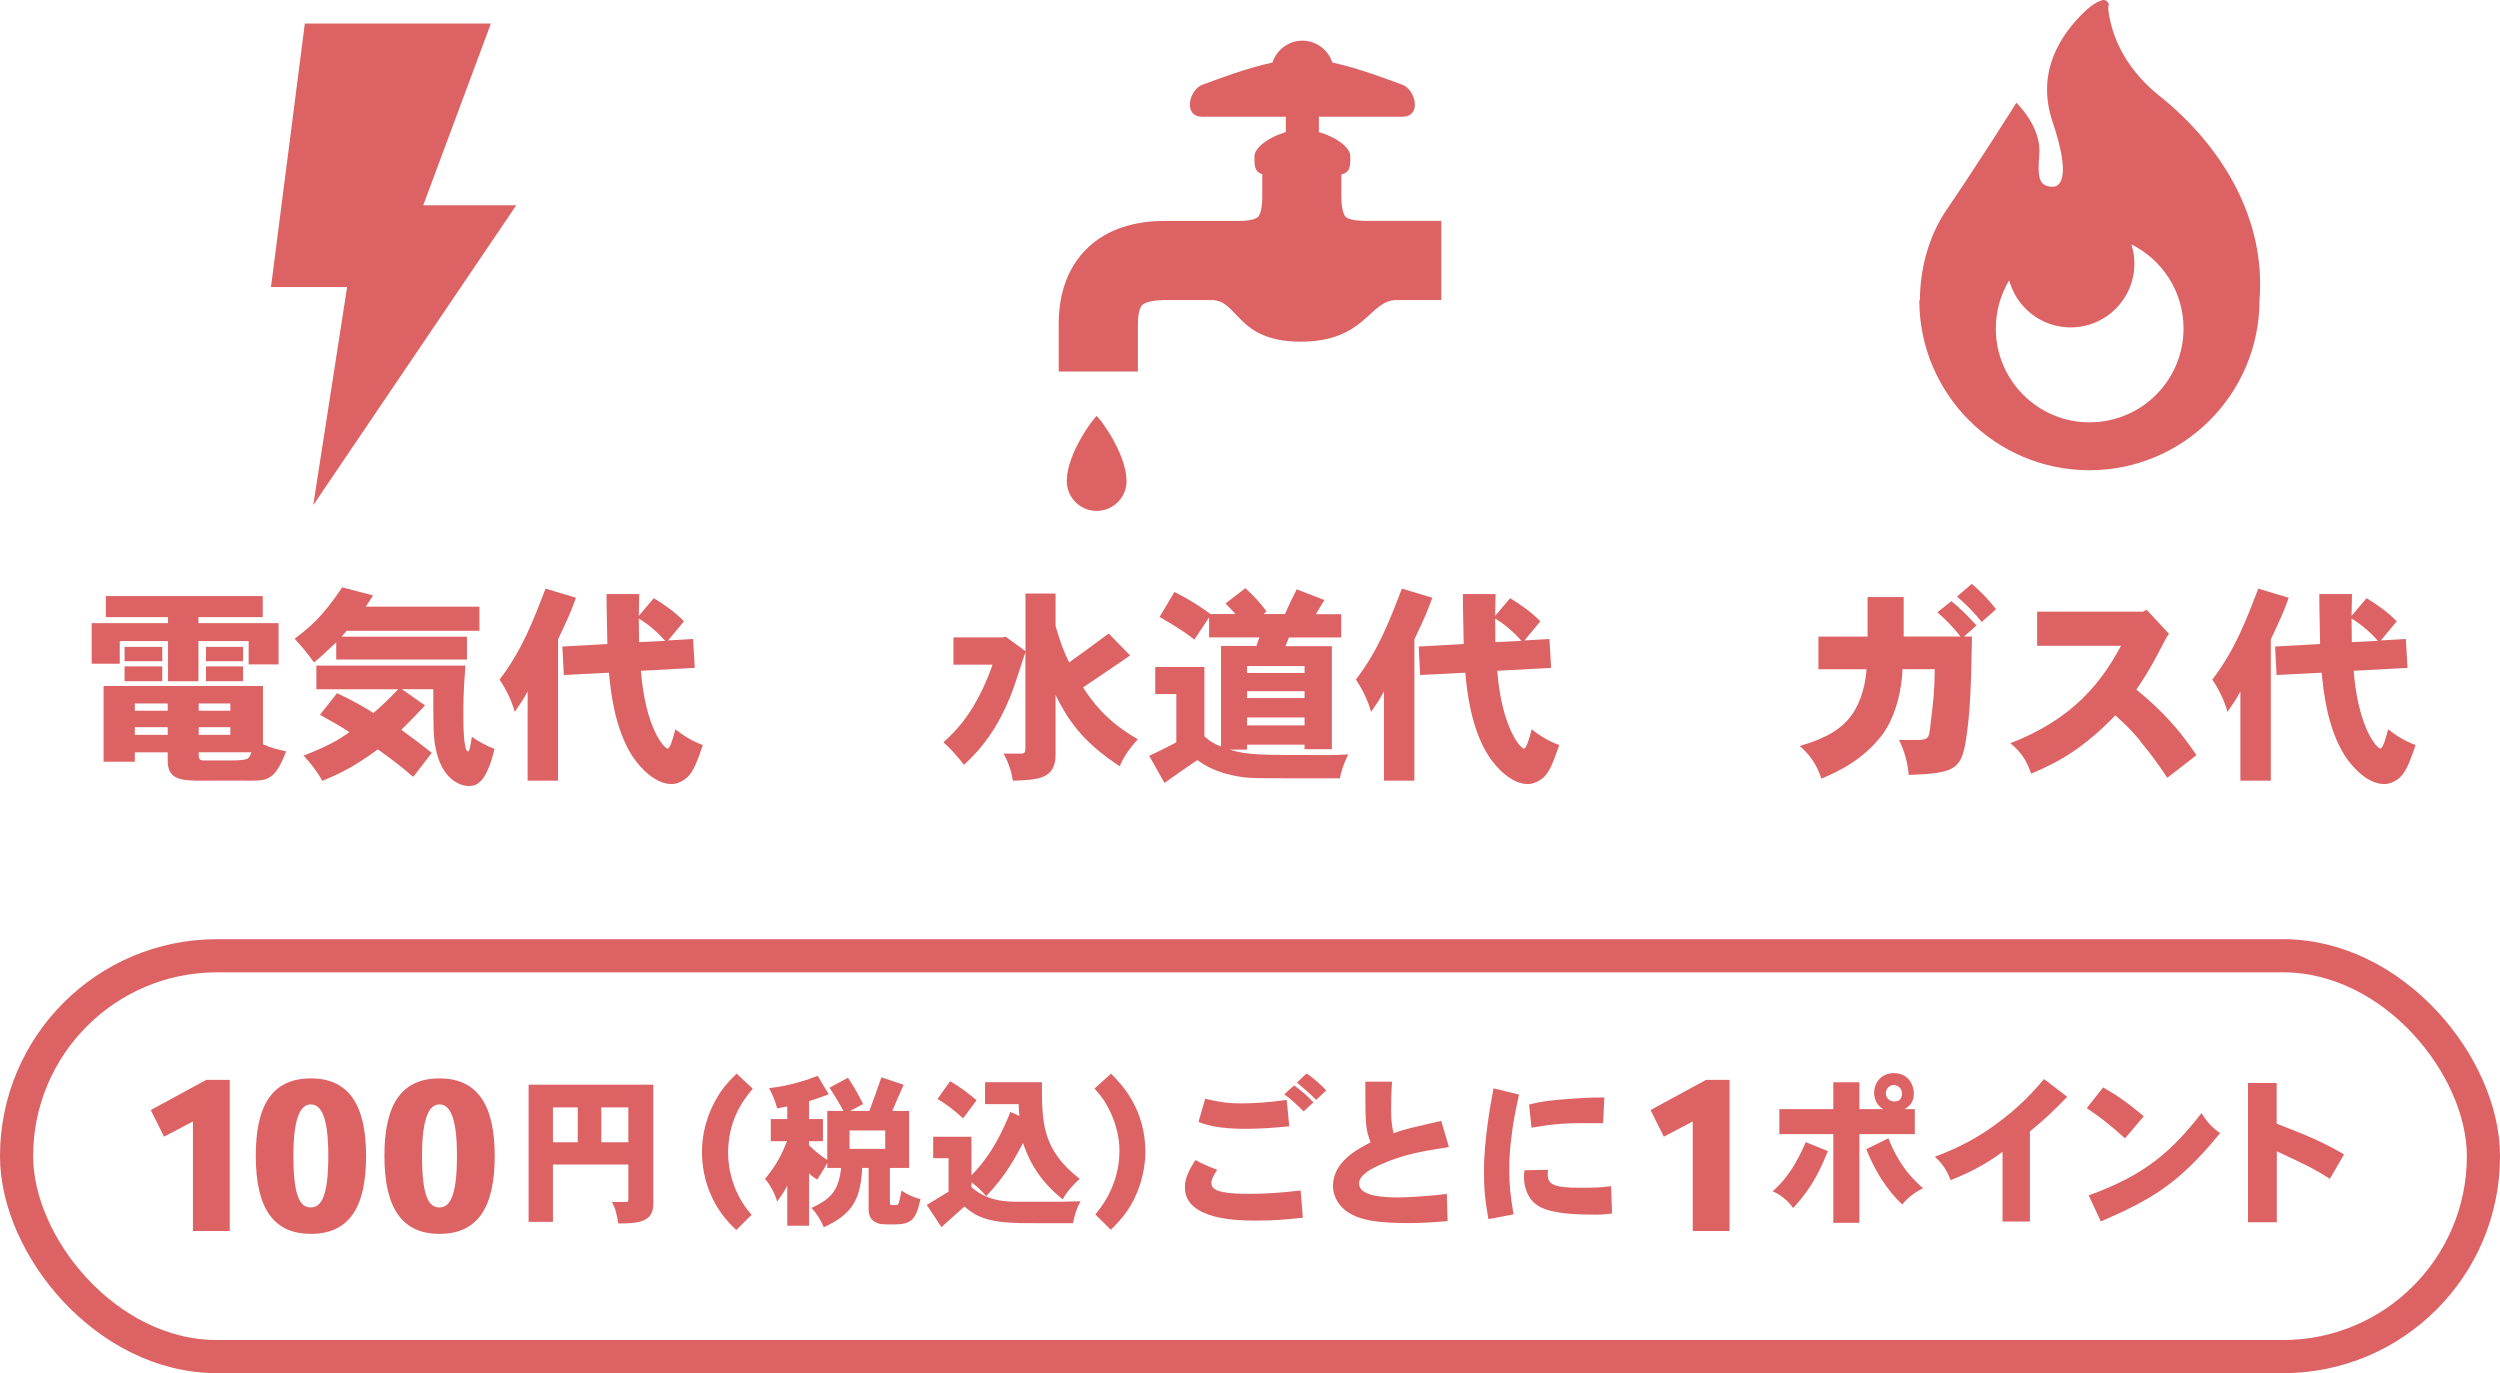
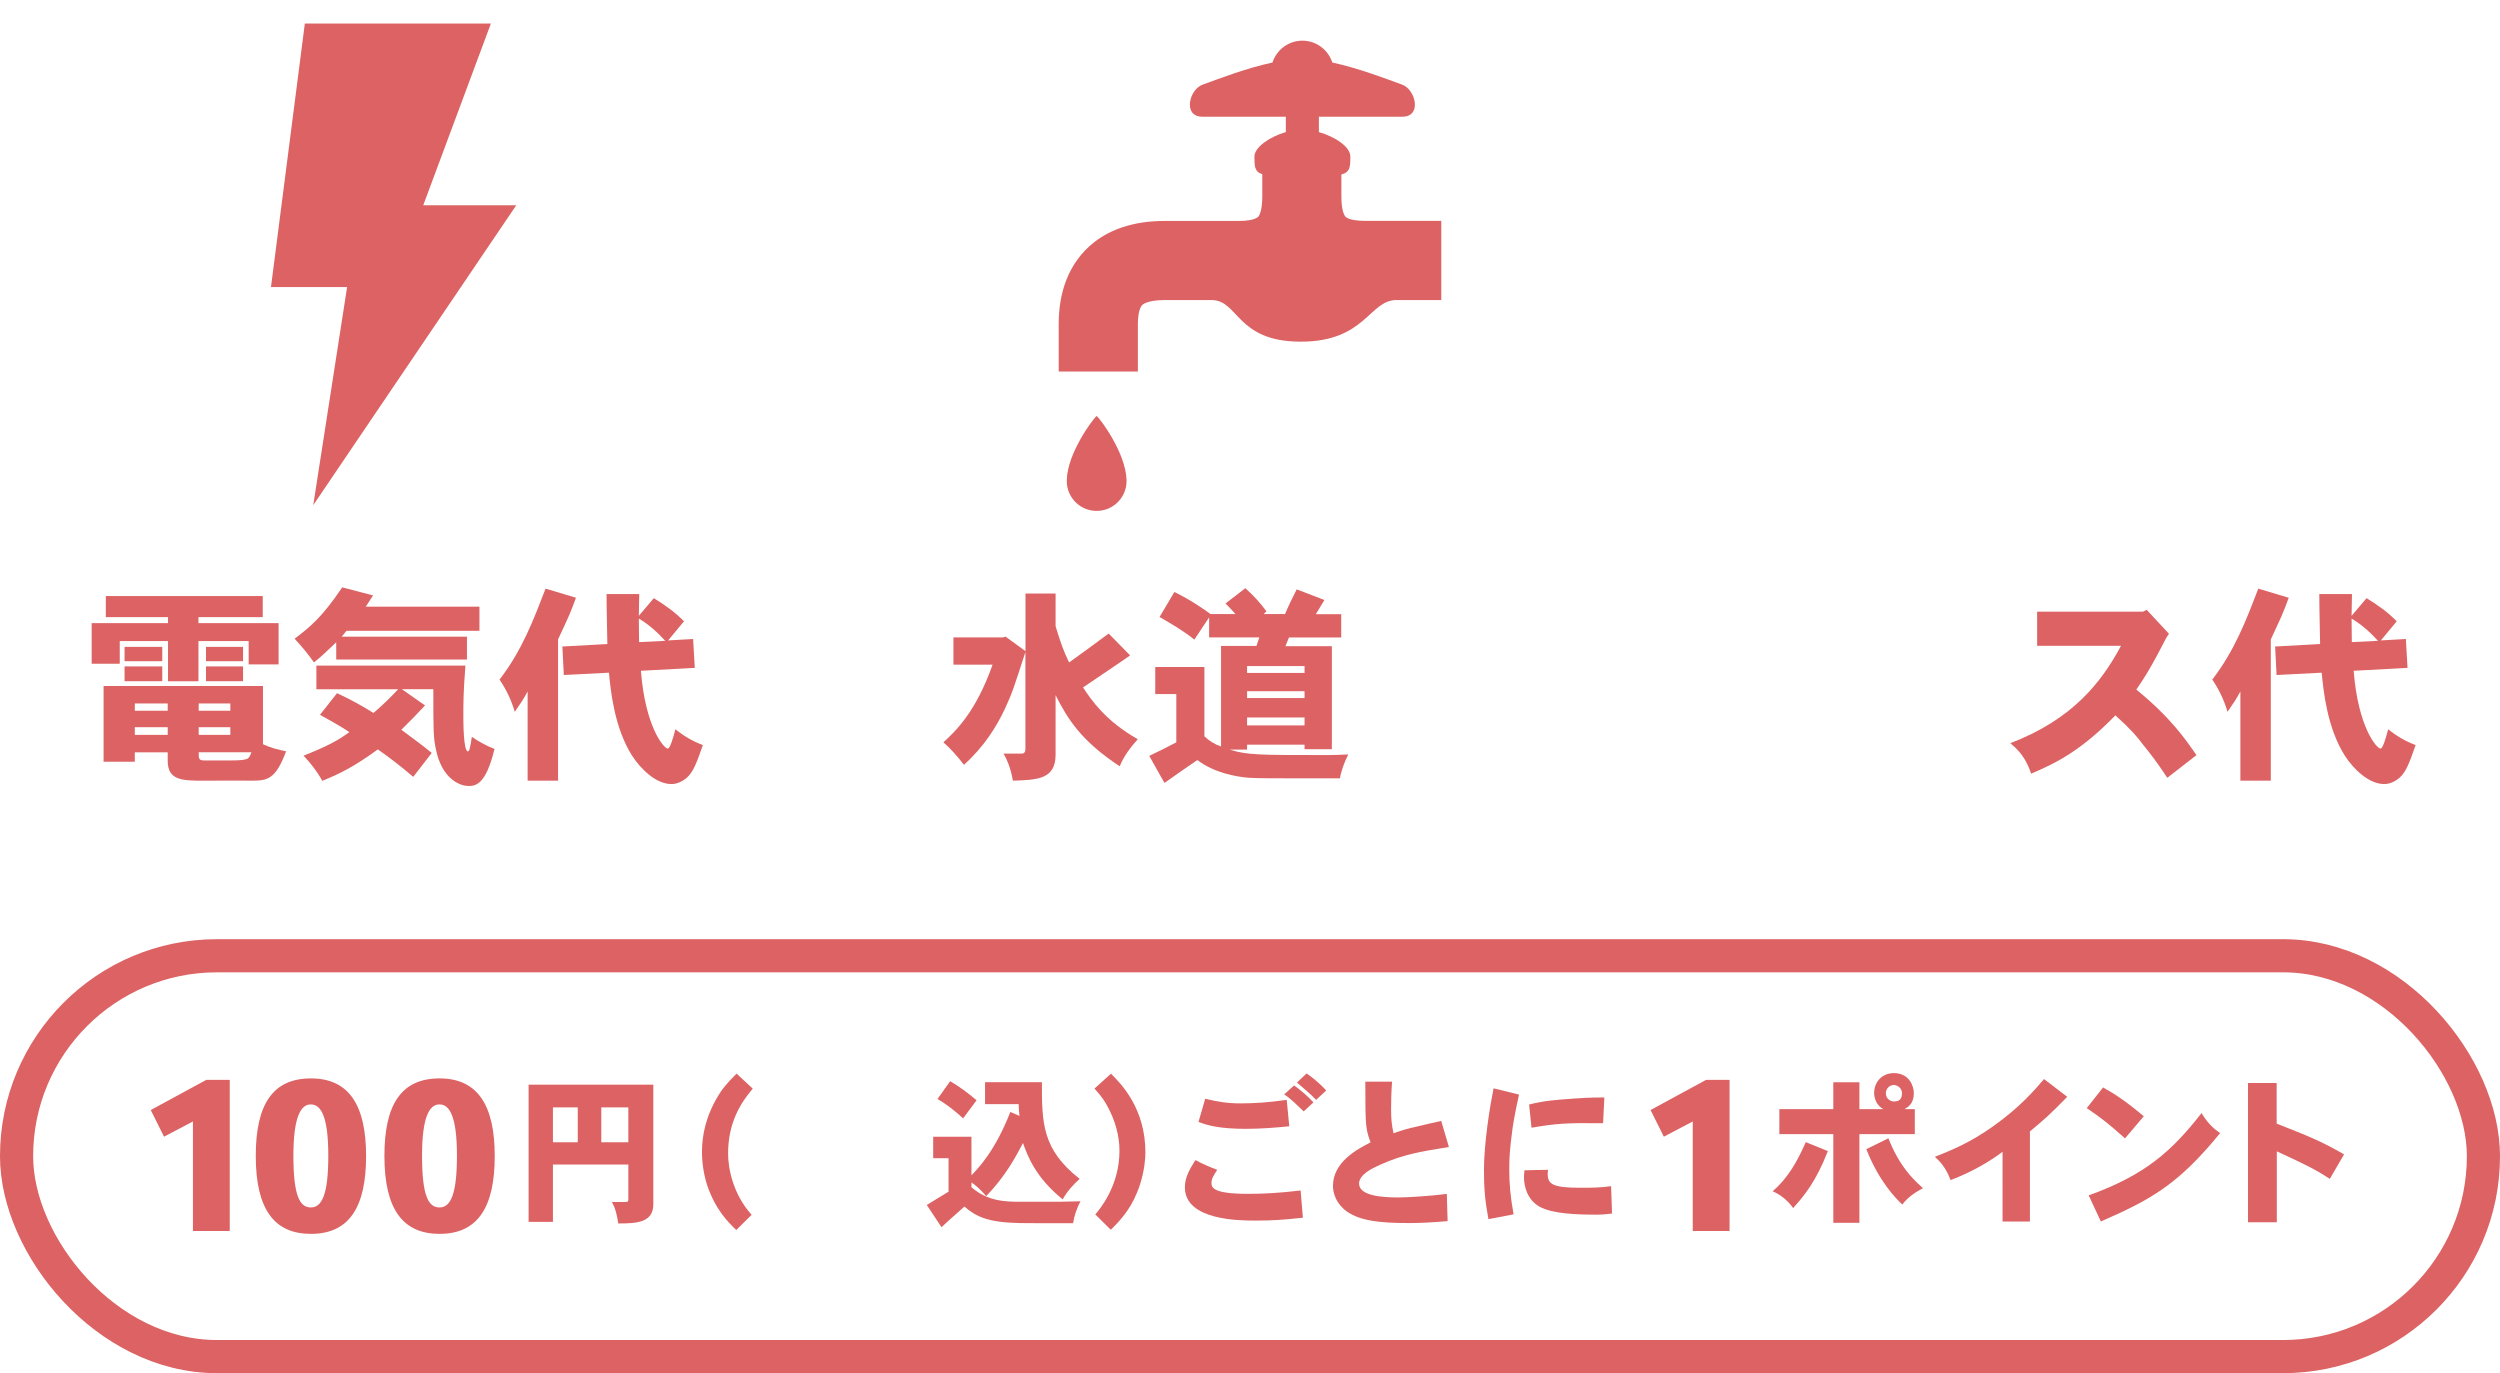
<svg xmlns="http://www.w3.org/2000/svg" height="171.52" viewBox="0 0 312.29 171.52" width="312.29">
  <rect fill="none" height="50.07" rx="25.03" stroke="#dc6263" stroke-miterlimit="10" stroke-width="4.14" width="308.15" x="2.07" y="119.39" />
  <g fill="#dc6263">
    <path d="m25.76 134.89h2.94v18.88h-4.6v-13.68l-3.61 1.9-1.66-3.33 6.94-3.77z" />
    <path d="m31.95 144.38c0-6.37 2.08-9.67 6.89-9.67s6.89 3.43 6.89 9.7-2.03 9.72-6.89 9.72c-4.52 0-6.89-2.99-6.89-9.72zm6.86-6.42c-1.25 0-2.16 1.61-2.16 6.4 0 5.07.81 6.47 2.18 6.47s2.18-1.59 2.18-6.47-.91-6.4-2.18-6.4h-.03z" />
    <path d="m48.02 144.38c0-6.37 2.08-9.67 6.89-9.67s6.89 3.43 6.89 9.7-2.03 9.72-6.89 9.72c-4.52 0-6.89-2.99-6.89-9.72zm6.86-6.42c-1.25 0-2.16 1.61-2.16 6.4 0 5.07.81 6.47 2.18 6.47s2.18-1.59 2.18-6.47-.91-6.4-2.18-6.4h-.03z" />
    <path d="m81.61 135.49v14.92c0 2.3-2 2.42-4.38 2.42-.12-.82-.32-1.88-.8-2.68h1.74c.16 0 .32-.04.32-.26v-4.42h-9.42v7.16h-3.04v-17.14zm-12.54 2.84v4.36h3.1v-4.36zm6.04 4.36h3.38v-4.36h-3.38z" />
    <path d="m91.97 153.65c-1.12-1.08-2.66-2.64-3.68-5.74-.4-1.32-.6-2.68-.6-4.04 0-1.96.44-4.44 2.1-7.12.38-.62.88-1.32 2.22-2.64l2.02 1.88c-1.5 1.76-3.08 4.24-3.08 8.1 0 1.9.62 5.08 2.94 7.66z" />
-     <path d="m97.08 138.45c-.2-.78-.56-1.7-1-2.52 2.76-.32 5-1.12 6.06-1.54l1.38 2.3c-.8.32-1.64.6-2.46.86v2.24h1.74v2.76h-1.74v.52c.68.66 1.44 1.3 2.28 1.82v-6.12h2.02c-.8-1.48-1.32-2.26-1.74-2.9l2.3-1.24c.76 1.1 1.22 1.98 1.9 3.28l-1.62.86h2.4c.52-1.4 1.02-2.8 1.5-4.2l2.78.94c-.16.34-1.14 2.56-1.42 3.26h2.1v7.12h-2.4v4.02c0 .62.02.62.32.62.54 0 .6 0 .68-.04.14-.12.34-1.18.46-1.78.7.52 1.56.88 2.36 1.08-.56 2.54-1.1 3.14-3.2 3.16-1.74 0-1.86-.02-2.3-.22-.88-.36-.98-1.16-.98-1.8v-5.04h-.8c-.2 3.9-1.18 5.76-4.8 7.42-.36-.9-.9-1.76-1.54-2.42 2.64-1.2 3.38-2.32 3.72-5h-1.74v-.62c-.4.74-.84 1.42-1.26 2.08-.36-.24-.7-.44-1.02-.78v6.54h-2.72v-5.02c-.32.68-.84 1.42-1.26 2-.28-1-.9-2.12-1.52-2.82 1.62-1.98 2.08-3.12 2.76-4.72h-2.04v-2.76h2.06v-1.58zm9.04 2.76v2.3h4.46v-2.3z" />
    <path d="m130.15 135.18c0 5.04 0 8.4 4.72 12.08-.8.72-1.58 1.56-2.12 2.56-3.42-2.74-4.42-5.52-4.96-7.04-.92 1.74-2.18 4.14-4.6 6.64-.54-.66-1.18-1.26-1.84-1.72v.6c2.06 1.8 4.28 1.82 6.28 1.82h3.88c.68 0 1.16 0 3.46-.06-.46.86-.8 1.84-.92 2.74-4.16 0-5.56 0-6.7-.02-3.94-.08-5.42-.8-6.88-2.06-.9.82-1.9 1.66-2.86 2.58l-1.84-2.78c.94-.58 1.78-1.1 2.72-1.66v-4.18h-1.92v-2.68h4.78v4.82c.96-1 2.98-3.12 4.86-7.92l1.14.5c-.06-.5-.1-.98-.1-1.48h-4.2v-2.74zm-11.46-.12c1.14.66 2.24 1.48 3.3 2.38l-1.68 2.26c-1-.92-2.12-1.8-3.2-2.42z" />
    <path d="m138.78 134.12c1.24 1.24 4.3 4.3 4.3 9.86 0 .68-.12 2.26-.66 3.94-.9 2.78-2.24 4.3-3.66 5.7l-1.94-1.92c.48-.56 3.02-3.5 3.02-7.94 0-1.94-.56-3.84-1.5-5.56-.28-.52-.62-1.12-1.62-2.22z" />
    <path d="m162.75 152.11c-2.52.28-3.88.36-5.88.36s-8.86 0-8.86-4.16c0-1.28.64-2.32 1.32-3.4.82.46 1.82.88 2.72 1.22-.44.68-.72 1.12-.72 1.62 0 .58.16 1.38 4.56 1.38 1.98 0 3.88-.1 6.58-.42zm-12.2-14.86c1.56.38 2.76.58 4.42.58s3.4-.1 5.76-.44l.32 3.3c-1.56.16-3.56.32-5.4.32-3.34 0-4.84-.44-5.94-.86zm11.1-1.66c.84.6 1.74 1.36 2.42 2.12l-1.22 1.12c-.8-.74-1.54-1.56-2.44-2.12zm1.56-1.5c.88.58 1.76 1.38 2.46 2.12l-1.26 1.18c-.86-.88-1.66-1.52-2.4-2.16z" />
    <path d="m173.89 135.12c-.1 1.42-.12 2.36-.12 3.44 0 1.28.08 1.98.3 3 1.26-.44 2.02-.64 2.78-.8.86-.22 1.7-.4 3.18-.74l.96 3.26c-3.58.58-5.72.92-8.64 2.24-.9.4-2.58 1.2-2.58 2.32 0 1.52 2.78 1.74 4.86 1.74 1.18 0 4.14-.18 6.1-.44l.1 3.4c-2 .16-3.34.24-4.78.24-3.52 0-6.08-.24-7.8-1.44-1.36-.98-1.74-2.3-1.74-3.2 0-3.04 3.14-4.64 4.7-5.44-.54-1.38-.6-2.18-.64-4.1 0-.72 0-1.7-.02-3.48z" />
    <path d="m189.75 136.73c-.58 2.62-.8 4-.92 5.1-.16 1.26-.3 2.52-.3 4.12 0 2.02.14 3.48.54 5.74l-3.14.6c-.44-2.4-.56-3.86-.56-6.12 0-3.44.78-8.16 1.2-10.22zm11.62 14.86c-.76.1-1.32.14-1.82.14-2.52 0-5.58-.08-7.24-1-1.52-.86-1.94-2.52-1.94-3.66 0-.26.02-.54.06-.88.92-.04 2.18-.04 2.94-.06-.02.18-.04.34-.04.48 0 1.32.62 1.76 4.06 1.76 1.7 0 2.58-.02 3.86-.2zm-10.36-13.62c1.92-.48 3.34-.58 5.6-.74.86-.06 1.84-.14 3.8-.14l-.16 3.22c-4.64-.06-5.88.04-8.94.56z" />
    <path d="m213.11 134.89h2.94v18.88h-4.6v-13.68l-3.61 1.9-1.66-3.33 6.94-3.77z" />
    <path d="m228.33 143.79c-1.48 3.78-2.9 5.52-4.34 7.12-.66-.96-1.58-1.68-2.56-2.1 1.88-1.62 3.08-3.7 4.14-6.14zm6.92-5.24c-.84-.46-1.14-1.38-1.14-2 0-1.42 1-2.5 2.46-2.5 2.04 0 2.5 1.78 2.5 2.5 0 1.3-.7 1.72-1.16 2h1.28v3.12h-6.92v11.08h-3.26v-11.08h-6.74v-3.12h6.74v-3.36h3.26v3.36zm.64 3.64c.64 1.64 1.42 3 2.28 4.1.42.54.92 1.12 2.04 2.14-.92.46-1.98 1.2-2.58 2.04-.86-.82-2.9-2.88-4.5-6.92zm-.32-5.64c0 .82.72 1.04 1 1.04.38 0 1.02-.04 1.02-1.04 0-.62-.58-1.02-1.02-1.02-.52 0-1 .46-1 1.02z" />
    <path d="m250.15 143.87c-1.38 1.08-3.84 2.56-6.5 3.54-.38-1.08-1.04-2.14-1.96-2.9 1.88-.76 4.34-1.7 7.4-3.9 3.3-2.36 5.1-4.48 6.24-5.82l2.9 2.22c-2.16 2.22-2.9 2.86-4.66 4.32v11.26h-3.42z" />
    <path d="m262.71 135.84c1.34.76 2.72 1.6 5.08 3.6l-2.34 2.76c-2.06-1.82-2.7-2.36-4.78-3.78zm-1.8 13.48c7.06-2.54 10.38-5.52 14.1-10.28.62 1.04 1.32 1.84 2.32 2.5-5.28 6.48-8.72 8.34-14.9 11.04z" />
    <path d="m284.39 135.28v5.08c4 1.58 5.42 2.12 8.42 3.84l-1.78 3.06c-1.96-1.3-3.56-2.02-6.62-3.44v8.86h-3.6v-17.4z" />
    <path d="m32.82 74.46v2.63h-8.03v.75h10.01v5.15h-3.74v-2.91h-6.27v5.02h-3.8v-5.02h-6.03v2.83h-3.51v-5.07h9.54v-.75h-7.77v-2.63zm.03 11.23v7.28c.91.42 1.85.68 2.89.88-1.35 3.59-2.37 3.67-4.42 3.67-.83-.03-4.91 0-5.85 0-2.7 0-4.52-.03-4.52-2.47v-1.07h-4.11v1.17h-3.9v-9.46h19.92zm-12.58-4.89v1.79h-4.71v-1.79zm0 2.44v1.85h-4.71v-1.85zm-3.43 5.54h4.11v-.91h-4.11zm0 3.02h4.11v-.96h-4.11zm7.98-3.02h3.95v-.91h-3.95zm0 3.02h3.95v-.96h-3.95zm0 2.18c0 .78 0 1.01.68 1.01h3.48q1.77 0 2.03-.29c.1-.1.23-.26.39-.73h-6.58zm5.54-13.18v1.79h-4.63v-1.79zm0 2.44v1.85h-4.63v-1.85z" />
    <path d="m46.6 74.38-.91 1.4h14.2v3.02h-16.61l-.6.73h15.65v2.86h-16.33v-2.16c-.94.88-1.82 1.77-2.78 2.52-.75-1.07-1.48-1.95-2.42-2.96 1.92-1.48 3.35-2.57 5.95-6.42zm11.54 8.74c-.26 3.38-.26 4.65-.26 6.32 0 .65 0 4.42.57 4.42.21 0 .31-.65.49-1.82.81.57 1.9 1.17 2.83 1.51-1.07 4.5-2.39 4.63-3.22 4.63-1.33 0-3.38-1.12-4.08-4.5-.34-1.56-.34-2.24-.34-7.59h-3.93l2.89 2.03c-.94 1.01-1.92 2.03-2.96 3.04 1.27.94 2.55 1.87 3.8 2.89l-2.31 2.99c-1.48-1.27-2.94-2.39-4.42-3.43-3.07 2.24-4.89 3.09-6.94 3.93-.62-1.14-1.43-2.18-2.34-3.15 2.86-1.12 4.32-1.9 5.72-2.94-1.04-.7-2.44-1.48-3.67-2.16l2.13-2.7c1.51.7 3.07 1.53 4.55 2.47 1.14-.96 2.13-1.95 3.09-2.96h-10.22v-2.96h18.62z" />
    <path d="m71.95 74.67c-.78 2.11-.86 2.24-2.24 5.2v17.65h-3.8v-11.15c-.47.91-1.01 1.69-1.61 2.55-.39-1.4-1.07-2.81-1.9-4.03 2.81-3.64 4.26-7.49 5.75-11.36zm7.9-.47-.05 2.73 1.87-2.21c1.4.86 2.65 1.74 3.77 2.89l-1.98 2.39 3.12-.18.21 3.61-6.73.36c.55 7.07 2.89 9.72 3.35 9.72.31 0 .7-1.43.96-2.42 1.01.83 2.16 1.51 3.43 1.98-.78 2.26-1.2 3.33-1.98 4.06-.31.26-1.01.81-1.95.81-1.9 0-3.82-1.85-4.91-3.54-2.21-3.48-2.68-8.09-2.89-10.37l-5.64.29-.18-3.56 5.62-.31c-.03-2.29-.1-4.16-.1-6.24h4.08zm3.25 5.85c-1.04-1.14-2.11-2.08-3.3-2.78 0 1.04.03 1.98.03 2.94l3.28-.16z" />
    <path d="m131.86 74.15v4.08c.7 2.26.94 2.96 1.69 4.52.7-.49 3.59-2.6 4.94-3.61l2.68 2.73c-.44.34-4.94 3.35-5.88 4 1.01 1.53 2.76 4.16 6.84 6.47-.86.96-1.72 2.05-2.26 3.38-4.86-3.2-6.53-5.95-8.01-8.89v7.44c0 3.07-2.26 3.15-5.33 3.25-.21-1.2-.57-2.34-1.17-3.38h2.24c.34 0 .49-.18.49-.57v-12.12c-1.43 4.39-1.61 5.04-2.55 7.07-1.07 2.26-2.55 4.68-5.12 7.02-.81-1.04-1.64-2-2.57-2.81 1.51-1.4 4.03-3.74 6.14-9.7h-4.89v-3.41h6.21l.29-.1 2.5 1.82v-7.2h3.77z" />
    <path d="m155.57 73.48c1.01.91 1.9 1.87 2.63 2.89l-.36.34h2.68c.36-.88.94-2.08 1.46-3.09l3.46 1.33c-.36.6-.73 1.22-1.07 1.77h3.17v2.91h-6.53l-.44 1.09h5.8v12.87h-3.41v-.57h-7.18v.62h-2.18c2.26.68 3.51.68 12.3.68.94 0 1.38-.03 2.52-.08-.52 1.04-.91 2.13-1.04 2.99-8.81 0-10.22 0-11.47-.08-1.43-.13-4.19-.57-6.34-2.21-1.33.91-2.7 1.85-4.11 2.86l-1.9-3.38c1.09-.52 2.31-1.12 3.38-1.69v-6.03h-2.63v-3.38h6.14v8.66c.57.55 1.3 1.01 2.08 1.27v-12.56h4.42l.36-1.07h-6.27v-2.5l-1.85 2.78c-1.3-1.07-2.83-1.95-4.34-2.83l1.85-3.12c2.08 1.01 3.82 2.24 4.52 2.76h3.12c-.31-.36-.81-.88-1.25-1.33l2.47-1.9zm.21 9.72v.86h7.18v-.86zm0 4h7.18v-.86h-7.18zm0 2.42v.99h7.18v-.99z" />
-     <path d="m178.92 74.67c-.78 2.11-.86 2.24-2.24 5.2v17.65h-3.8v-11.15c-.47.91-1.01 1.69-1.61 2.55-.39-1.4-1.07-2.81-1.9-4.03 2.81-3.64 4.26-7.49 5.75-11.36zm7.9-.47-.05 2.73 1.87-2.21c1.4.86 2.65 1.74 3.77 2.89l-1.98 2.39 3.12-.18.21 3.61-6.73.36c.55 7.07 2.89 9.72 3.35 9.72.31 0 .7-1.43.96-2.42 1.01.83 2.16 1.51 3.43 1.98-.78 2.26-1.2 3.33-1.98 4.06-.31.26-1.01.81-1.95.81-1.9 0-3.82-1.85-4.91-3.54-2.21-3.48-2.68-8.09-2.89-10.37l-5.64.29-.18-3.56 5.62-.31c-.03-2.29-.1-4.16-.1-6.24h4.08zm3.25 5.85c-1.04-1.14-2.11-2.08-3.3-2.78 0 1.04.03 1.98.03 2.94l3.28-.16z" />
-     <path d="m237.8 74.57v4.94h7.1c-.88-1.14-1.92-2.18-2.89-3.02l1.74-1.4c1.14.91 2.18 1.98 3.15 3.04l-1.56 1.38h.99c-.1 5.51-.18 9.44-.78 13.1-.6 3.54-1.51 4-7.12 4.19-.13-1.43-.49-2.96-1.22-4.37h2.34c1.3 0 1.4-.31 1.53-1.35.49-4.03.55-4.5.6-7.49h-4.03c-.05 2.13-.68 5.56-2.39 8.01-2.52 3.43-5.98 4.92-7.75 5.67-.47-1.53-1.33-2.94-2.7-4.08 3.48-1.01 5.23-2.21 6.37-3.69 1.43-1.95 1.87-4.29 1.98-5.9h-6.01v-4.08h6.14v-4.94h4.52zm8.5-1.64c1.09.91 2.11 1.98 3.04 3.17l-1.79 1.59c-.96-1.17-1.98-2.24-3.09-3.17l1.85-1.59z" />
    <path d="m268.16 76.18 2.78 2.99c-.36.49-.55.91-.73 1.25-1.66 3.25-2.6 4.63-3.35 5.72 4.32 3.51 6.24 6.34 7.51 8.19l-3.64 2.83c-1.2-1.82-2.05-2.94-3.07-4.19-.7-.94-1.38-1.77-3.41-3.61-4.19 4.29-7.2 5.88-10.53 7.28-.39-1.12-.96-2.5-2.6-3.8 7.8-2.99 11.39-7.62 13.83-12.17h-10.48v-4.26h13.21l.47-.23z" />
    <path d="m285.9 74.67c-.78 2.11-.86 2.24-2.24 5.2v17.65h-3.8v-11.15c-.47.91-1.01 1.69-1.61 2.55-.39-1.4-1.07-2.81-1.9-4.03 2.81-3.64 4.26-7.49 5.75-11.36zm7.9-.47-.05 2.73 1.87-2.21c1.4.86 2.65 1.74 3.77 2.89l-1.98 2.39 3.12-.18.21 3.61-6.73.36c.55 7.07 2.89 9.72 3.35 9.72.31 0 .7-1.43.96-2.42 1.01.83 2.16 1.51 3.43 1.98-.78 2.26-1.2 3.33-1.98 4.06-.31.26-1.01.81-1.95.81-1.9 0-3.82-1.85-4.91-3.54-2.21-3.48-2.68-8.09-2.89-10.37l-5.64.29-.18-3.56 5.62-.31c-.03-2.29-.1-4.16-.1-6.24h4.08zm3.25 5.85c-1.04-1.14-2.11-2.08-3.3-2.78 0 1.04.03 1.98.03 2.94l3.28-.16z" />
    <path d="m64.49 25.64h-11.62l8.45-22.7h-23.24l-4.23 32.92h9.51l-4.23 27.24z" />
    <path d="m136.99 51.96c-.47.36-3.69 4.71-3.73 8.03v.1c0 .13 0 .26.02.38v.05c.22 1.86 1.79 3.3 3.71 3.3s3.49-1.44 3.71-3.3 0-.03 0-.05c.01-.13.02-.25.02-.38 0-.03 0-.07 0-.1-.05-3.32-3.26-7.67-3.73-8.03z" />
    <path d="m170.49 27.59c-1.03 0-1.7-.15-2.02-.28-.33-.14-.35-.19-.44-.29-.05-.07-.14-.2-.23-.48-.12-.37-.24-1.02-.24-1.95 0-3.44 0-1.53 0-2.8 1.11-.27 1.12-1.01 1.12-2.23s-1.88-2.47-3.93-3.06v-1.92h10.42c2.5 0 1.66-3.39 0-4-1.96-.71-5.45-2.06-8.74-2.77-.52-1.58-1.99-2.73-3.74-2.73s-3.22 1.15-3.74 2.73c-3.29.71-6.78 2.06-8.74 2.77-1.66.6-2.5 4 0 4h10.41v1.92c-2.04.59-3.92 1.9-3.92 3.06s0 1.9.98 2.2v2.84c0 .93-.12 1.58-.24 1.95-.09.28-.18.41-.23.48-.09.1-.11.14-.44.29-.33.13-.99.29-2.02.28h-9.24c-1.86 0-3.62.23-5.3.79-1.26.42-2.46 1.03-3.52 1.86-1.6 1.23-2.79 2.93-3.48 4.71-.7 1.79-.96 3.66-.96 5.54v5.91h9.89v-5.91c0-.86.11-1.46.23-1.82.09-.27.17-.4.24-.49.1-.12.17-.21.58-.38.4-.16 1.15-.33 2.32-.33h5.83c3.41 0 3.06 5.2 11.15 5.2s8.55-5.2 11.95-5.2h5.6v-9.89c-1.64 0-8.08 0-9.55 0z" />
-     <path d="m269.77 12c-3.97-3.18-5.52-6.68-6.12-9.18-.48-2-.22-2.22-.22-2.22-.03-.24-.17-.44-.39-.54s-.47-.08-.67.06c0 0-.77.17-2.02 1.38-2.85 2.77-6.08 7.4-3.95 13.72 2.28 6.78 1.08 8.2-.12 8.11-1.55-.12-1.79-1.07-1.54-4.05.29-3.47-2.86-6.44-2.86-6.44s-4.9 7.78-8.71 13.35c-2.26 3.29-3.34 7.47-3.34 11.29h-.08c0 11.74 9.52 21.26 21.25 21.26s21.25-9.52 21.25-21.26c.81-10.19-4.73-19.29-12.48-25.49zm-8.74 40.76c-6.47 0-11.72-5.25-11.72-11.72 0-2.21.61-4.27 1.67-6.03.91 3.39 4 5.89 7.68 5.89 4.39 0 7.96-3.56 7.96-7.96 0-.84-.13-1.65-.37-2.41 3.86 1.92 6.51 5.9 6.51 10.5 0 6.48-5.25 11.72-11.72 11.72z" />
  </g>
</svg>